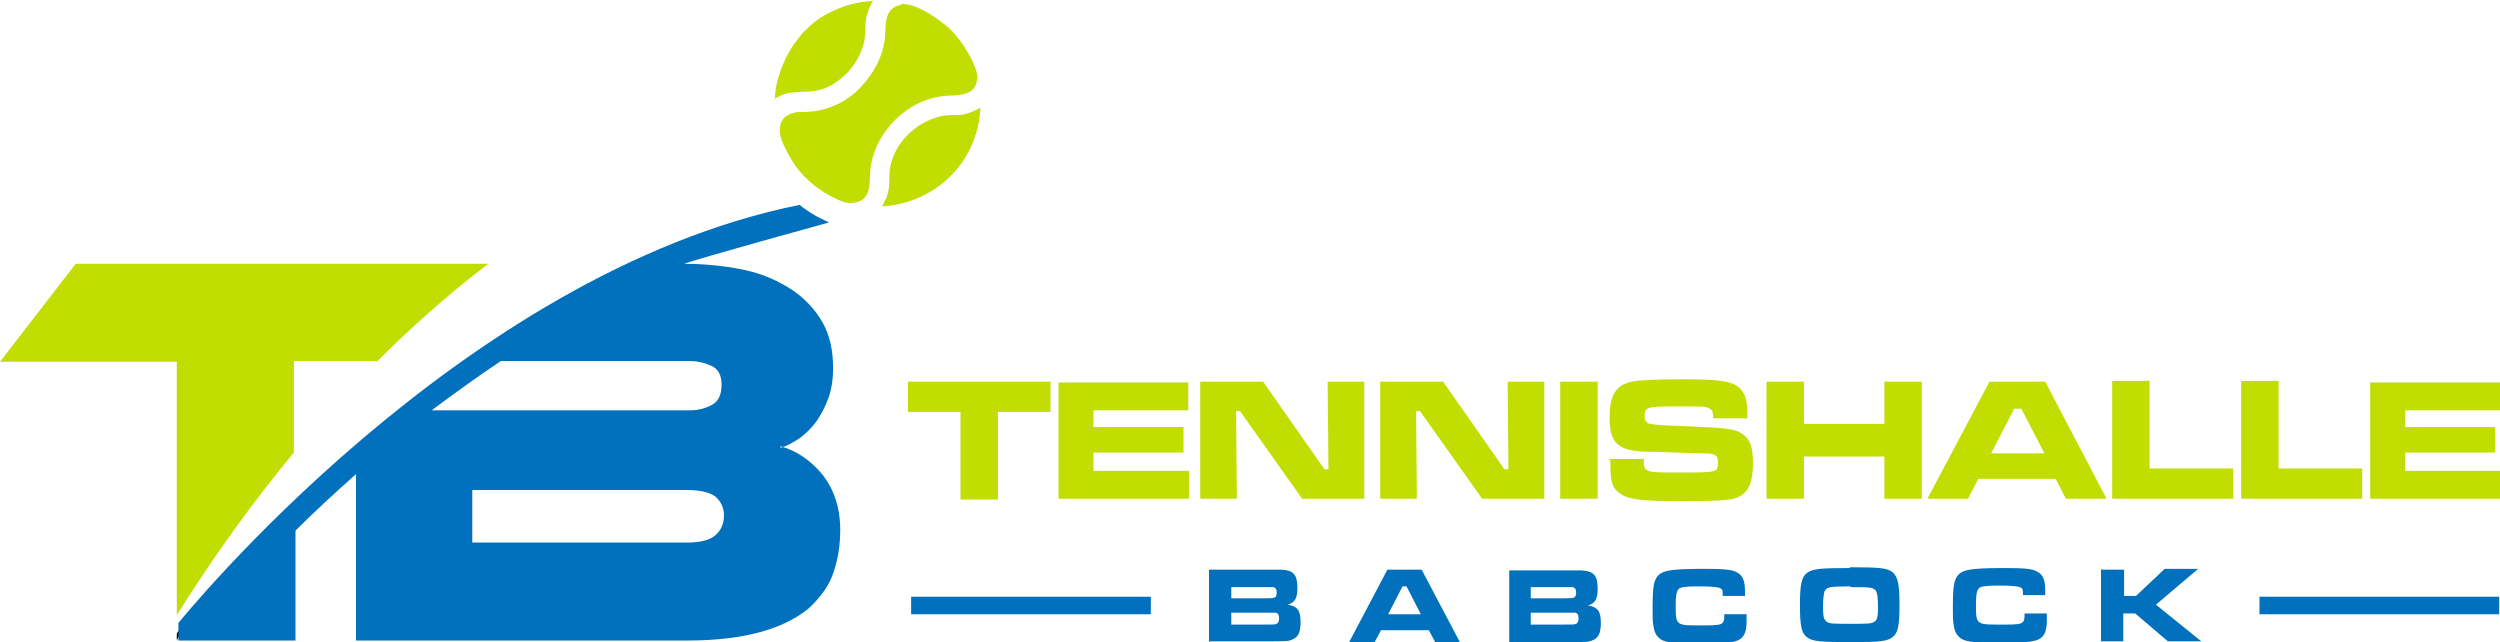
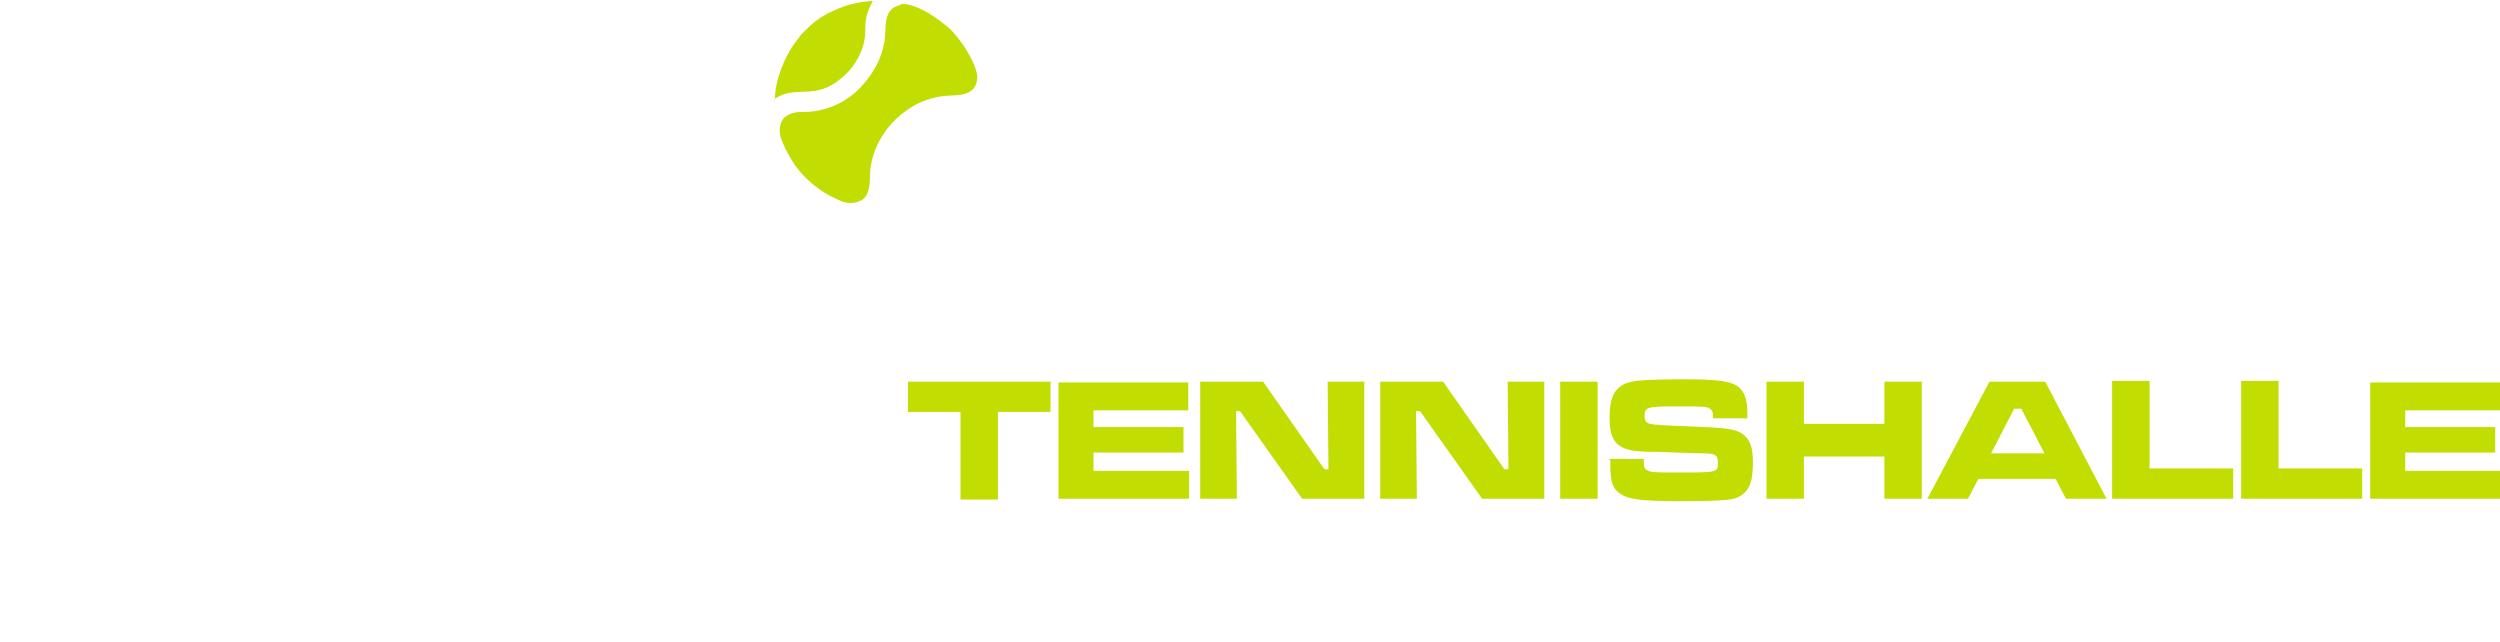
<svg xmlns="http://www.w3.org/2000/svg" xml:space="preserve" width="3900px" height="1002px" version="1.1" style="shape-rendering:geometricPrecision; text-rendering:geometricPrecision; image-rendering:optimizeQuality; fill-rule:evenodd; clip-rule:evenodd" viewBox="0 0 3139 806">
  <defs>
    <style type="text/css">
   
    .fil0 {fill:black}
    .fil2 {fill:#0171BD}
    .fil1 {fill:#C2DD02}
    .fil3 {fill:#C2DD02}
   
  </style>
  </defs>
  <g id="Ebene_x0020_1">
-     <path class="fil0" d="M235 779c-4,8 -9,16 -13,25l0 -9c4,-5 8,-11 13,-16z" />
-     <path class="fil1" d="M473 453l-104 0 0 115c-49,59 -98,126 -147,204l0 -318 -222 0 95 -123 518 0c-50,38 -97,80 -140,123z" />
-     <path class="fil2" d="M980 560c21,6 38,18 53,36 14,18 22,41 22,69 0,20 -3,38 -9,55 -6,17 -17,31 -31,44 -15,12 -34,22 -59,29 -25,7 -56,11 -93,11l-416 0 0 -209c-28,25 -53,48 -76,71l0 138 -147 0 0 -22c1,-1 353,-439 780,-525 11,9 23,16 37,22 0,0 -167,46 -182,52l0 0c28,0 54,3 77,8 23,5 42,14 59,25 16,11 29,25 38,41 9,16 13,35 13,57 0,14 -2,27 -6,38 -4,11 -9,20 -15,29 -6,8 -13,15 -21,21 -8,5 -16,10 -24,12zm-438 -45l323 0c11,0 20,-2 29,-7 8,-4 12,-13 12,-25 0,-12 -4,-20 -13,-24 -9,-4 -18,-6 -28,-6l-236 0c-30,20 -59,41 -87,62zm51 101l0 65 270 0c16,0 28,-3 35,-9 7,-6 11,-14 11,-25 0,-10 -4,-18 -11,-24 -7,-5 -19,-8 -35,-8l-270 0z" />
-     <path class="fil2" d="M1519 805l66 0c31,0 32,0 37,-2 8,-3 11,-9 11,-22 0,-15 -4,-20 -16,-22 9,-3 12,-8 12,-21 0,-17 -5,-22 -20,-23 -4,0 -4,0 -26,0l-65 0 0 91zm-375 -56l301 0 0 22 -301 0 0 -22zm1693 0l301 0 0 22 -301 0 0 -22zm-199 -35l0 91 28 0 0 -35 15 0 41 35 42 0 -57 -46 53 -45 -42 0 -36 34 -15 0 0 -33 -28 0zm-96 56c0,14 -1,14 -31,14 -29,0 -30,0 -30,-24 0,-14 1,-19 4,-22 3,-2 8,-3 25,-3 17,0 26,1 28,3 2,1 2,3 2,9l28 0 0 -5c0,-15 -3,-21 -11,-25 -6,-3 -15,-4 -39,-4 -48,0 -58,2 -63,15 -2,5 -3,13 -3,33 0,12 0,19 1,23 1,9 4,14 10,18 7,4 19,5 55,5 20,0 30,-1 38,-3 10,-3 14,-10 14,-25 0,-1 0,-3 0,-9l-28 0zm-219 -57c-38,0 -47,1 -54,6 -7,5 -9,15 -9,40 0,27 2,36 9,41 7,5 15,6 54,6 38,0 46,-1 53,-6 7,-5 9,-14 9,-41 0,-26 -2,-35 -9,-41 -7,-5 -15,-6 -54,-6zm0 24c25,0 28,0 32,4 2,3 3,8 3,22 0,11 -1,15 -4,17 -4,3 -8,3 -30,3 -23,0 -27,0 -31,-3 -3,-3 -4,-6 -4,-18 0,-12 1,-17 2,-20 3,-5 5,-6 33,-6zm-158 34c0,14 -1,14 -31,14 -29,0 -30,0 -30,-24 0,-14 1,-19 4,-22 3,-2 8,-3 25,-3 17,0 26,1 28,3 2,1 2,3 2,9l28 0 0 -5c0,-15 -3,-21 -11,-25 -6,-3 -15,-4 -39,-4 -48,0 -58,2 -63,15 -2,5 -3,13 -3,33 0,12 0,19 1,23 1,9 4,14 10,18 7,4 19,5 55,5 20,0 30,-1 38,-3 10,-3 14,-10 14,-25 0,-1 0,-3 0,-9l-28 0zm-269 35l66 0c31,0 32,0 37,-2 8,-3 11,-9 11,-22 0,-15 -4,-20 -16,-22 9,-3 12,-8 12,-21 0,-17 -5,-22 -20,-23 -4,0 -4,0 -26,0l-65 0 0 91zm26 -55l0 -14 39 0c13,0 13,0 14,0 3,1 4,3 4,7 0,3 -1,6 -3,6 -2,1 -6,1 -16,1l-39 0zm0 33l0 -15 39 0c16,0 16,0 17,0 3,1 4,3 4,7 0,4 -1,6 -3,7 -2,1 -2,1 -19,1l-39 0zm-121 22l32 0 -48 -91 -43 0 -48 91 32 0 8 -15 60 0 8 15zm-17 -35l-41 0 18 -35 5 0 18 35zm-238 -20l0 -14 39 0c13,0 13,0 14,0 3,1 4,3 4,7 0,3 -1,6 -3,6 -2,1 -6,1 -16,1l-39 0zm0 33l0 -15 39 0c16,0 16,0 17,0 3,1 4,3 4,7 0,4 -1,6 -3,7 -2,1 -2,1 -19,1l-39 0z" />
    <path class="fil1" d="M1140 479l0 38 66 0 0 110 47 0 0 -110 66 0 0 -38 -178 0zm189 0l0 147 164 0 0 -35 -120 0 0 -23 113 0 0 -32 -113 0 0 -21 119 0 0 -35 -163 0zm178 0l0 147 46 0 -1 -110 5 0 78 110 78 0 0 -147 -46 0 1 110 -5 0 -77 -110 -79 0zm226 0l0 147 46 0 -1 -110 5 0 78 110 78 0 0 -147 -46 0 1 110 -5 0 -77 -110 -79 0zm226 0l0 147 47 0 0 -147 -47 0zm63 99l0 7c0,20 3,29 13,35 10,7 28,9 74,9 44,0 63,-1 71,-4 15,-6 21,-18 21,-44 0,-21 -4,-30 -14,-37 -10,-6 -19,-7 -68,-9 -31,-1 -43,-2 -47,-3 -5,-1 -7,-4 -7,-10 0,-11 3,-12 41,-12 32,0 37,0 41,3 3,2 4,4 4,12l43 0c0,-3 0,-6 0,-7 0,-17 -4,-27 -12,-33 -10,-7 -26,-9 -69,-9 -35,0 -56,1 -64,3 -20,4 -28,17 -28,45 0,32 10,42 47,43l12 0 24 1 35 1c14,0 18,2 18,11 0,13 0,13 -48,13 -32,0 -36,0 -41,-3 -4,-2 -4,-5 -4,-14l-44 0zm196 -99l0 147 47 0 0 -53 101 0 0 53 47 0 0 -147 -47 0 0 53 -101 0 0 -53 -47 0zm376 147l51 0 -77 -147 -70 0 -78 147 51 0 13 -25 97 0 13 25zm-28 -57l-66 0 29 -56 9 0 29 56zm86 -90l0 147 152 0 0 -38 -105 0 0 -110 -47 0zm162 0l0 147 152 0 0 -38 -105 0 0 -110 -47 0zm162 0l0 147 164 0 0 -35 -120 0 0 -23 113 0 0 -32 -113 0 0 -21 119 0 0 -35 -163 0z" />
    <g id="_2689464691520">
      <path class="fil3" d="M1131 6c-23,4 -18,29 -20,42 -3,25 -15,45 -31,62 -7,7 -8,8 -17,14 -11,8 -30,15 -46,16 -11,1 -18,-1 -27,4 -7,3 -11,10 -11,20 0,13 14,35 19,43 12,17 31,33 51,42 8,4 15,7 25,5 22,-4 17,-29 19,-43 6,-47 48,-88 96,-91 14,-1 38,1 38,-24 0,-12 -14,-35 -20,-43 -2,-3 -4,-5 -7,-9 -5,-6 -9,-10 -16,-15 -12,-10 -37,-26 -53,-24z" />
-       <path class="fil3" d="M1107 259c68,-4 121,-56 124,-124 -28,15 -30,6 -51,11 -8,2 -15,5 -22,9 -19,11 -35,30 -40,53 -3,14 1,24 -5,40 -2,4 -4,7 -5,11z" />
      <path class="fil3" d="M972 124c8,-4 12,-7 22,-8 22,-3 40,4 69,-24 10,-10 19,-25 22,-40 3,-13 -1,-24 6,-41 2,-4 3,-7 5,-10 -19,1 -34,5 -49,12 -20,9 -28,17 -40,29l-10 13c-13,19 -24,46 -24,70z" />
    </g>
  </g>
</svg>